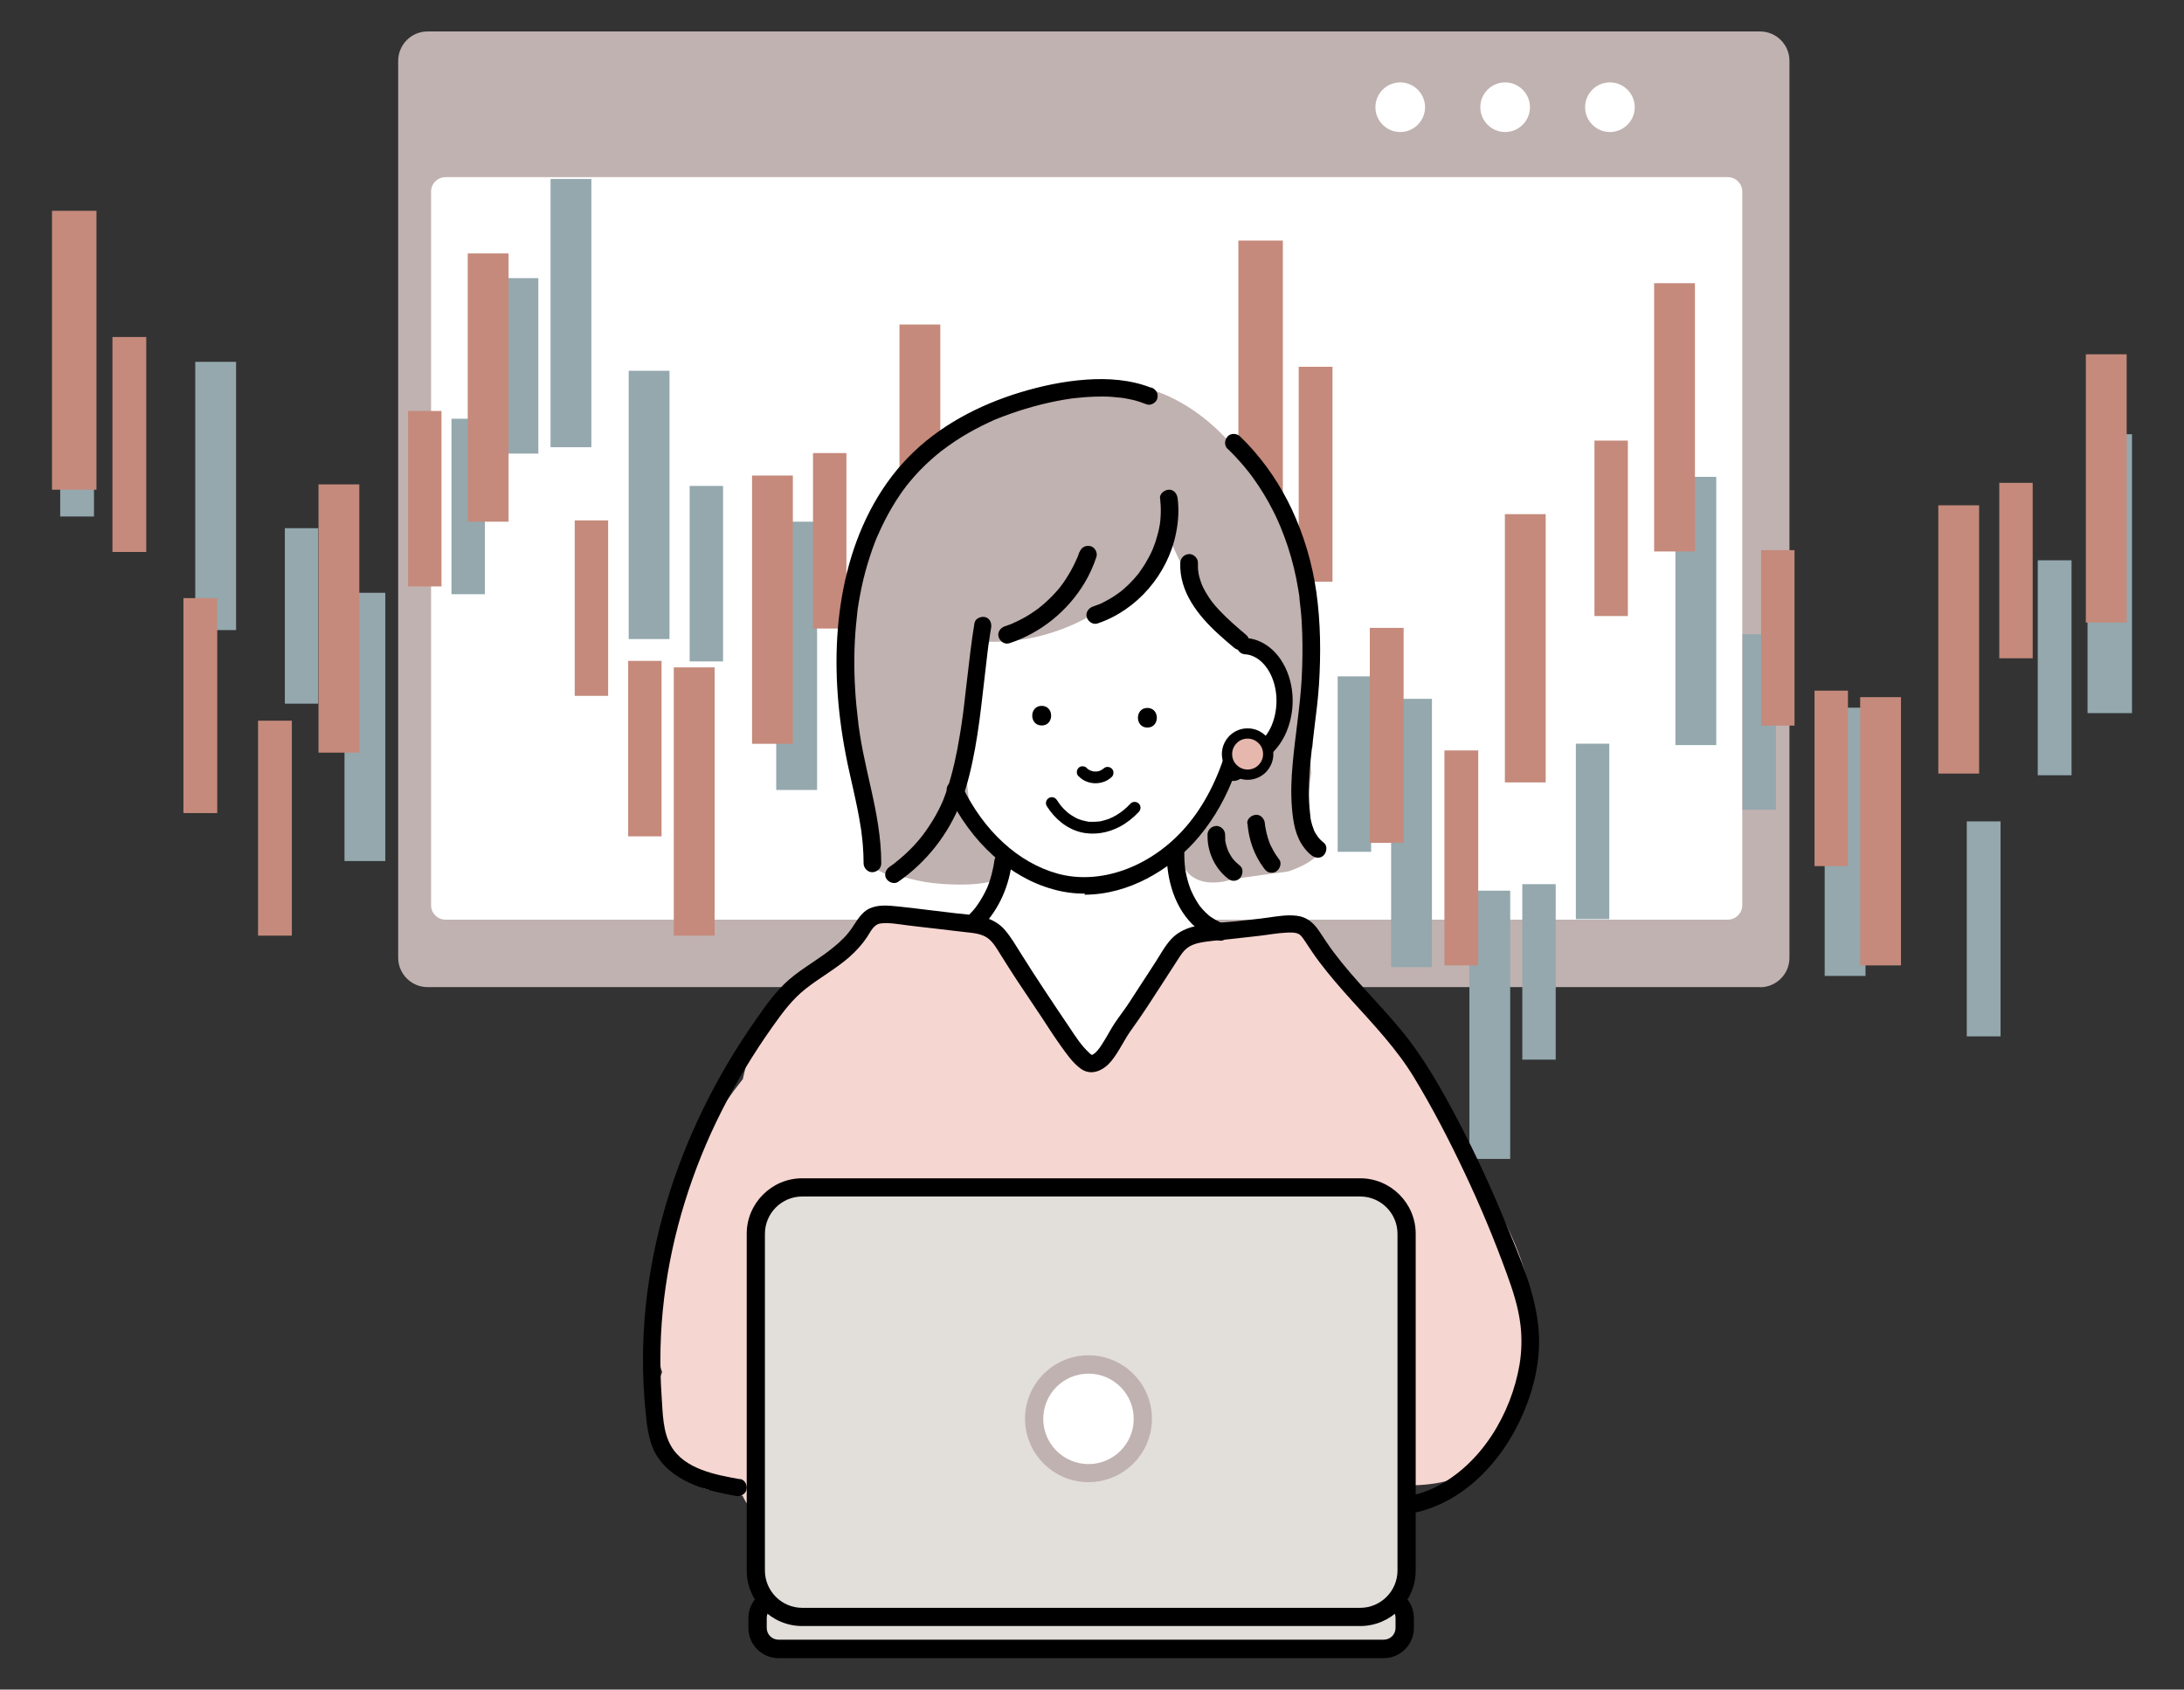
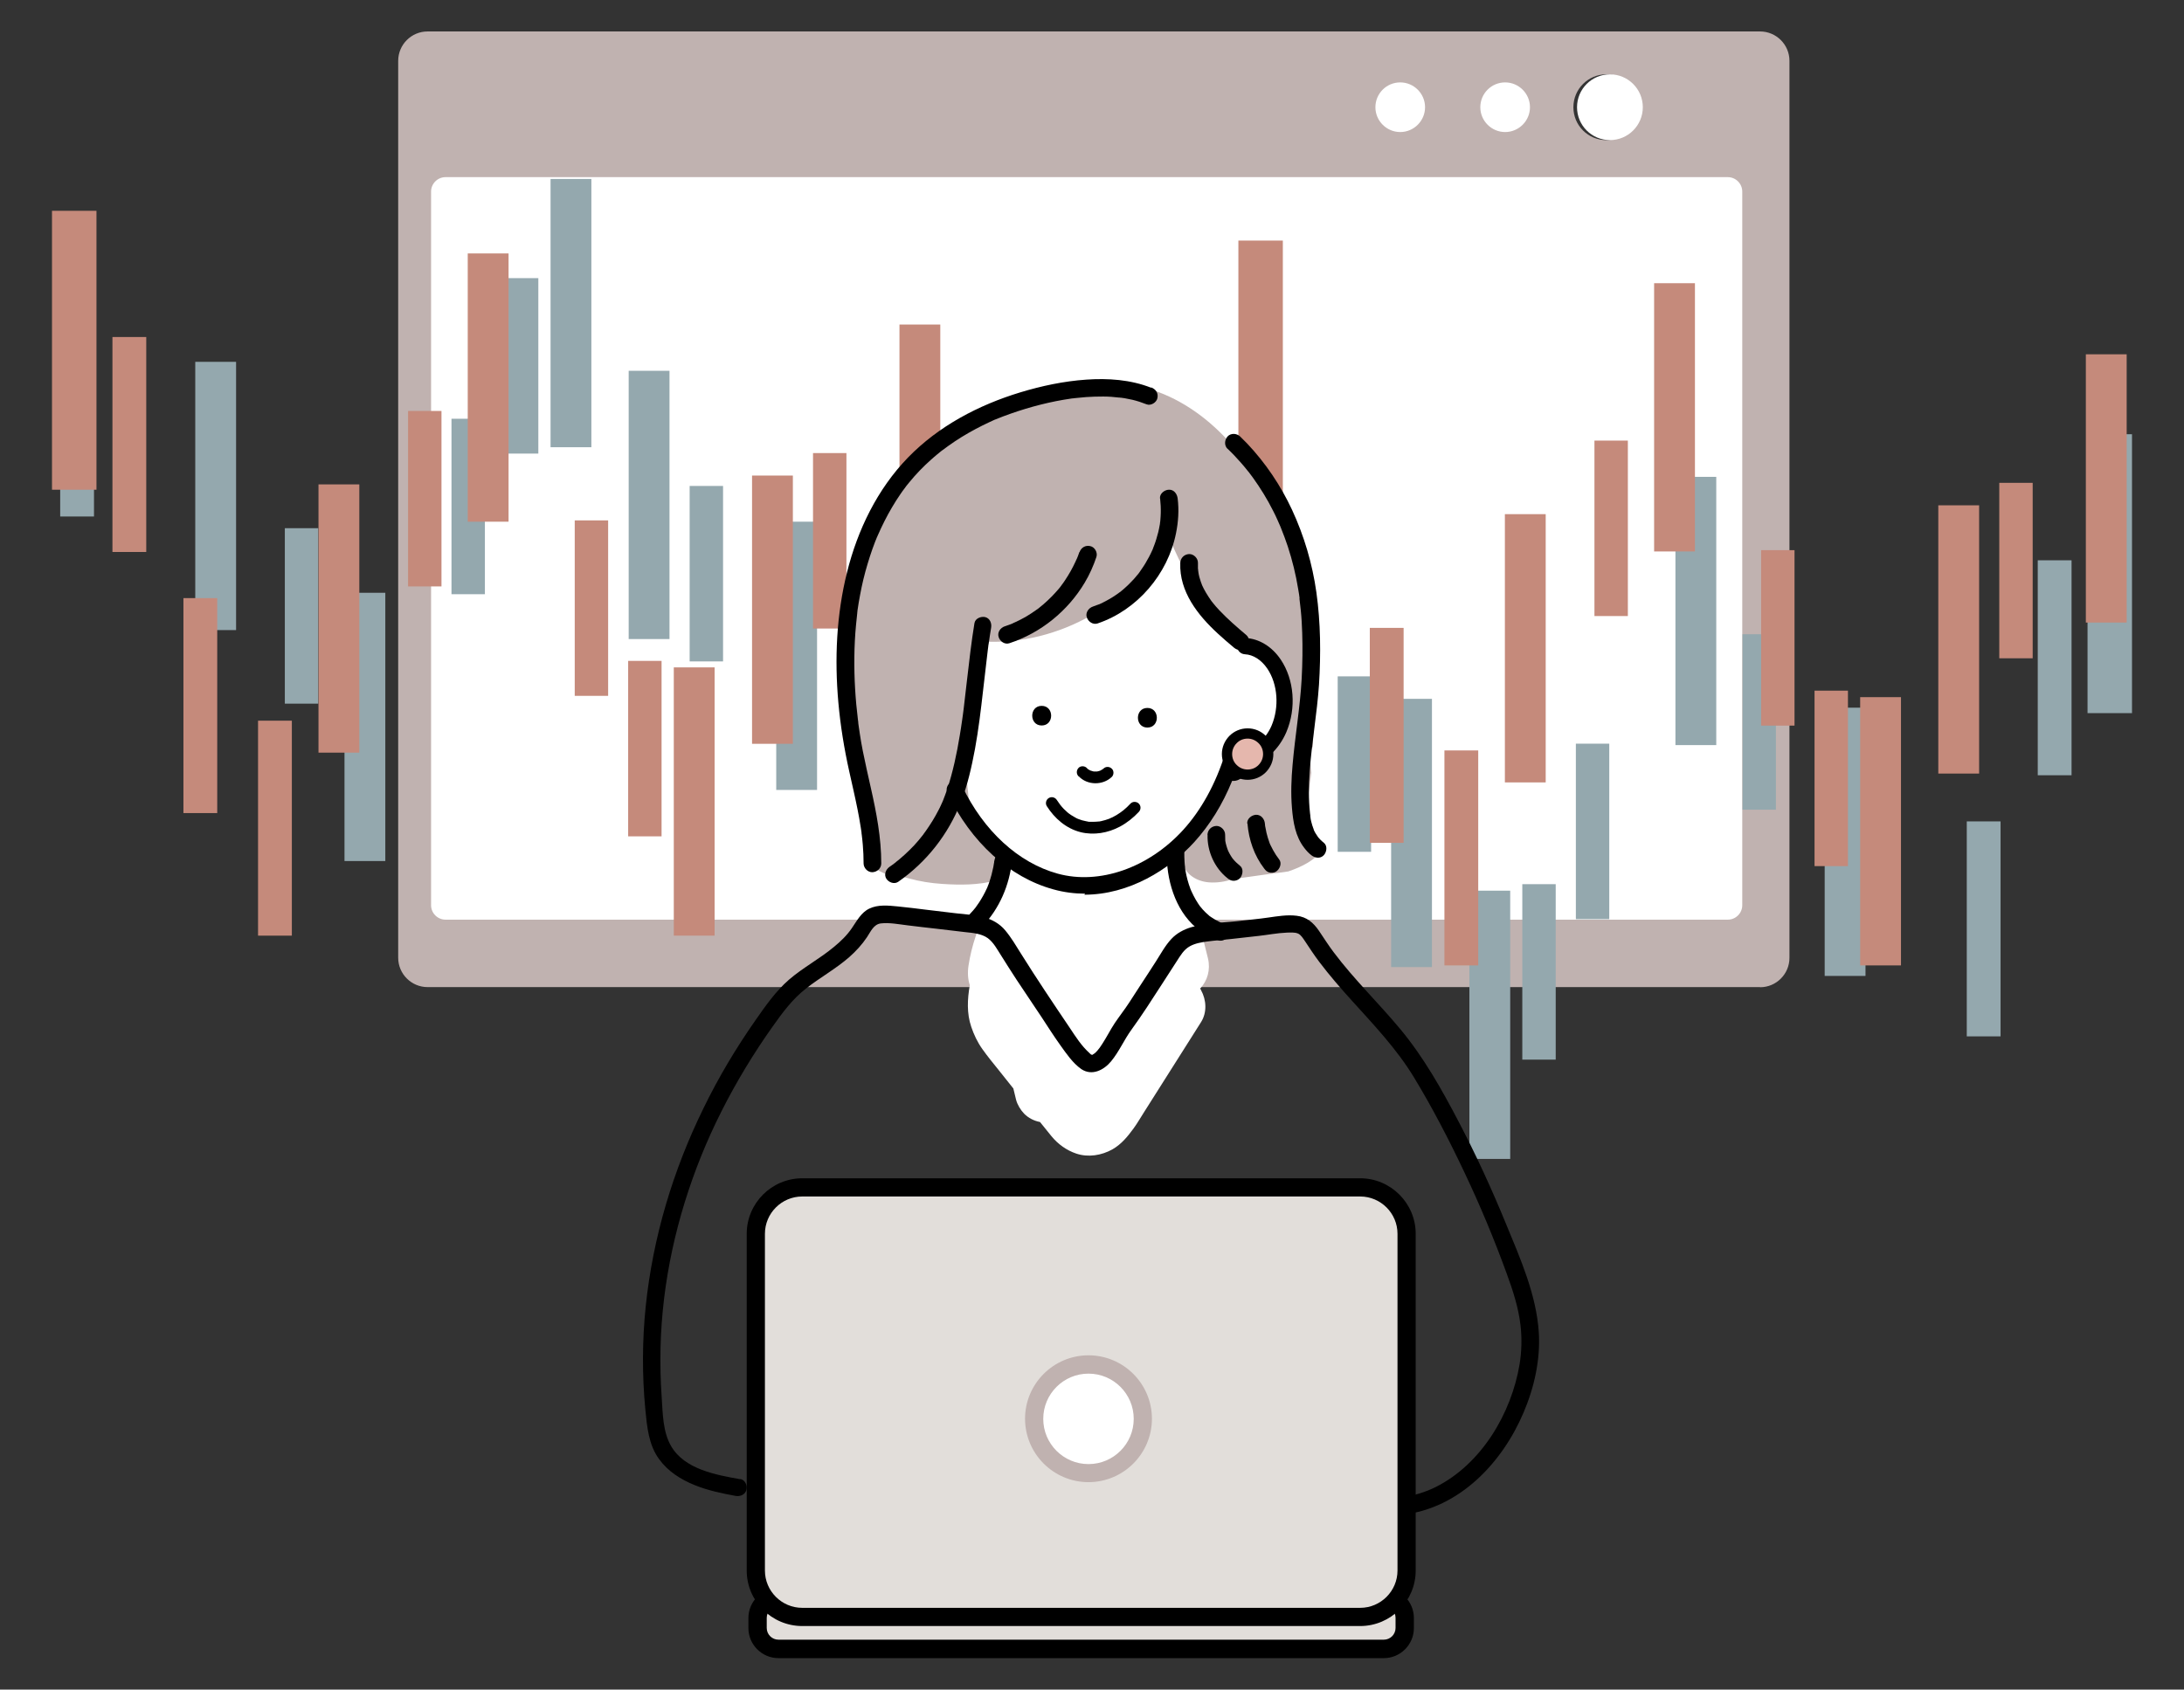
<svg xmlns="http://www.w3.org/2000/svg" id="_レイヤー_2" viewBox="0 0 168 130">
  <rect x="0" y="0" width="168" height="130" fill="#333333" stroke="none" />
  <defs>
    <style>.cls-1{fill:none;}.cls-2{fill:#94a8ae;}.cls-3{fill:#c0b2b0;}.cls-4{fill:#c58a7b;}.cls-5{fill:#fff;}.cls-6{fill:#e2deda;}.cls-7{fill:#e5b7ad;}.cls-8{fill:#f6d6d1;}.cls-9{clip-path:url(#clippath);}</style>
    <clipPath id="clippath">
      <rect class="cls-1" width="168" height="130" />
    </clipPath>
  </defs>
  <g id="_レイヤー_1-2">
    <g class="cls-9">
      <path class="cls-3" d="M136.75,4.68v69.02c0,.9-.74,1.64-1.64,1.64H32.61c-.9,0-1.64-.74-1.64-1.64V4.68c0-.9.74-1.64,1.64-1.64h102.5c.9,0,1.64.74,1.64,1.64ZM134.36,69.65V14.74c0-.95-.78-1.72-1.72-1.72H33.99c-.95,0-1.72.78-1.72,1.72v54.91c0,.95.78,1.72,1.72,1.72h98.64c.95,0,1.72-.78,1.72-1.72ZM126.09,8.25c0-1.4-1.13-2.53-2.53-2.53s-2.53,1.13-2.53,2.53,1.13,2.53,2.53,2.53,2.53-1.13,2.53-2.53ZM118.03,8.25c0-1.4-1.13-2.53-2.53-2.53s-2.53,1.13-2.53,2.53,1.13,2.53,2.53,2.53,2.53-1.13,2.53-2.53ZM109.97,8.25c0-1.4-1.13-2.53-2.53-2.53s-2.53,1.13-2.53,2.53,1.13,2.53,2.53,2.53,2.53-1.13,2.53-2.53Z" />
      <rect class="cls-5" x="32.82" y="13.01" width="102.09" height="58.36" rx="1.72" ry="1.72" />
      <circle class="cls-5" cx="123.84" cy="8.25" r="2.53" />
      <circle class="cls-5" cx="115.78" cy="8.25" r="2.53" />
      <circle class="cls-5" cx="107.71" cy="8.25" r="2.53" />
      <path class="cls-3" d="M135.39,75.95H32.89c-1.24,0-2.26-1.01-2.26-2.26V4.68c0-1.24,1.01-2.26,2.26-2.26h102.5c1.24,0,2.26,1.01,2.26,2.26v69.02c0,1.24-1.01,2.26-2.26,2.26ZM32.89,3.65c-.57,0-1.03.46-1.03,1.03v69.02c0,.57.46,1.03,1.03,1.03h102.5c.57,0,1.03-.46,1.03-1.03V4.68c0-.57-.46-1.03-1.03-1.03H32.89Z" />
      <path class="cls-3" d="M132.91,71.99H34.27c-1.29,0-2.34-1.05-2.34-2.34V14.74c0-1.29,1.05-2.34,2.34-2.34h98.64c1.29,0,2.34,1.05,2.34,2.34v54.91c0,1.29-1.05,2.34-2.34,2.34ZM34.27,13.63c-.61,0-1.11.5-1.11,1.11v54.91c0,.61.5,1.11,1.11,1.11h98.64c.61,0,1.11-.5,1.11-1.11V14.74c0-.61-.5-1.11-1.11-1.11H34.27Z" />
      <path class="cls-3" d="M107.71,11.4c-1.73,0-3.14-1.41-3.14-3.14s1.41-3.14,3.14-3.14,3.14,1.41,3.14,3.14-1.41,3.14-3.14,3.14ZM107.71,6.34c-1.06,0-1.91.86-1.91,1.91s.86,1.91,1.91,1.91,1.91-.86,1.91-1.91-.86-1.91-1.91-1.91Z" />
      <path class="cls-3" d="M115.78,11.4c-1.73,0-3.14-1.41-3.14-3.14s1.41-3.14,3.14-3.14,3.14,1.41,3.14,3.14-1.41,3.14-3.14,3.14ZM115.78,6.34c-1.06,0-1.91.86-1.91,1.91s.86,1.91,1.91,1.91,1.91-.86,1.91-1.91-.86-1.91-1.91-1.91Z" />
-       <path class="cls-3" d="M123.84,11.4c-1.73,0-3.14-1.41-3.14-3.14s1.41-3.14,3.14-3.14,3.14,1.41,3.14,3.14-1.41,3.14-3.14,3.14ZM123.84,6.34c-1.06,0-1.91.86-1.91,1.91s.86,1.91,1.91,1.91,1.91-.86,1.91-1.91-.86-1.91-1.91-1.91Z" />
      <rect class="cls-2" x="160.58" y="33.41" width="3.42" height="21.46" transform="translate(324.58 88.28) rotate(180)" />
      <rect class="cls-2" x="156.76" y="43.11" width="2.6" height="16.54" transform="translate(316.11 102.76) rotate(180)" />
      <rect class="cls-2" x="151.29" y="63.2" width="2.6" height="16.54" transform="translate(305.18 142.94) rotate(180)" />
      <rect class="cls-2" x="140.36" y="54.46" width="3.14" height="20.64" transform="translate(283.86 129.55) rotate(180)" />
      <rect class="cls-2" x="128.88" y="36.69" width="3.14" height="20.64" transform="translate(260.9 94.02) rotate(180)" />
      <rect class="cls-2" x="121.22" y="57.22" width="2.57" height="13.5" transform="translate(245.01 127.94) rotate(180)" />
      <rect class="cls-2" x="117.11" y="68.04" width="2.57" height="13.5" transform="translate(236.78 149.57) rotate(180)" />
      <rect class="cls-2" x="102.89" y="52.05" width="2.57" height="13.5" transform="translate(208.36 117.59) rotate(180)" />
      <rect class="cls-2" x="134.04" y="48.8" width="2.57" height="13.5" transform="translate(270.65 111.1) rotate(180)" />
      <rect class="cls-2" x="113.02" y="68.53" width="3.14" height="20.64" transform="translate(229.19 157.7) rotate(180)" />
      <rect class="cls-2" x="95.67" y="42.16" width="3.14" height="20.64" transform="translate(194.47 104.95) rotate(180)" />
      <rect class="cls-2" x="107.01" y="53.77" width="3.14" height="20.64" transform="translate(217.16 128.18) rotate(180)" />
      <rect class="cls-2" x="4.63" y="23.2" width="2.6" height="16.54" />
      <rect class="cls-2" x="15.02" y="27.84" width="3.14" height="20.64" />
      <rect class="cls-2" x="26.5" y="45.61" width="3.14" height="20.64" />
      <rect class="cls-2" x="34.73" y="32.22" width="2.57" height="13.5" />
      <rect class="cls-2" x="38.84" y="21.4" width="2.57" height="13.5" />
      <rect class="cls-2" x="53.05" y="37.39" width="2.57" height="13.5" />
      <rect class="cls-2" x="21.91" y="40.64" width="2.57" height="13.5" />
      <rect class="cls-2" x="42.35" y="13.77" width="3.14" height="20.64" />
      <rect class="cls-2" x="59.71" y="40.14" width="3.14" height="20.64" />
      <rect class="cls-2" x="48.36" y="28.53" width="3.14" height="20.64" />
      <rect class="cls-4" x="4" y="16.22" width="3.42" height="21.46" />
      <rect class="cls-4" x="8.65" y="25.93" width="2.6" height="16.54" />
      <rect class="cls-4" x="14.11" y="46.02" width="2.6" height="16.54" />
      <rect class="cls-4" x="19.85" y="55.45" width="2.6" height="16.54" />
      <rect class="cls-4" x="24.5" y="37.27" width="3.14" height="20.64" />
      <rect class="cls-4" x="35.98" y="19.5" width="3.14" height="20.64" />
      <rect class="cls-4" x="44.21" y="40.04" width="2.57" height="13.5" />
      <rect class="cls-4" x="48.32" y="50.85" width="2.57" height="13.5" />
      <rect class="cls-4" x="62.54" y="34.86" width="2.57" height="13.5" />
      <rect class="cls-4" x="31.39" y="31.62" width="2.57" height="13.5" />
      <rect class="cls-4" x="51.83" y="51.35" width="3.14" height="20.64" />
      <rect class="cls-4" x="69.19" y="24.97" width="3.14" height="20.64" />
      <rect class="cls-4" x="57.85" y="36.59" width="3.14" height="20.64" />
      <rect class="cls-4" x="95.26" y="18.51" width="3.42" height="21.46" />
-       <rect class="cls-4" x="99.9" y="28.22" width="2.6" height="16.54" />
      <rect class="cls-4" x="105.37" y="48.31" width="2.6" height="16.54" />
      <rect class="cls-4" x="111.11" y="57.74" width="2.6" height="16.54" />
      <rect class="cls-4" x="115.76" y="39.56" width="3.14" height="20.64" />
      <rect class="cls-4" x="127.24" y="21.79" width="3.14" height="20.64" />
      <rect class="cls-4" x="135.47" y="42.33" width="2.57" height="13.5" />
      <rect class="cls-4" x="139.58" y="53.14" width="2.57" height="13.5" />
      <rect class="cls-4" x="153.79" y="37.15" width="2.57" height="13.5" />
      <rect class="cls-4" x="122.65" y="33.9" width="2.57" height="13.5" />
      <rect class="cls-4" x="143.09" y="53.64" width="3.14" height="20.64" />
      <rect class="cls-4" x="160.45" y="27.26" width="3.14" height="20.64" />
      <rect class="cls-4" x="149.1" y="38.88" width="3.14" height="20.64" />
      <path class="cls-5" d="M98.34,53.75c-.1-.79-.25-1.48-.66-2.18-.29-.5-.67-.95-1.07-1.36-.49-.51-.98-1-1.42-1.54-.58-.8-1.08-1.66-1.49-2.56-.38-.96-.65-1.95-.81-2.97-.07-.62-.09-1.24-.08-1.86l-.09-.65c-.08-.19-.16-.39-.24-.58-.27-.46-.68-.79-1.16-.99-.41-.17-.81-.23-1.26-.17-.5.07-1.06.27-1.39.67-.67.78-1.27,1.62-1.72,2.54-.05.04-.11.09-.16.14-.11.1-.22.21-.33.32-.62-.16-1.35-.06-1.86.26-1.24.77-2.35,1.72-3.29,2.81-1.11.56-2.1,1.32-2.94,2.23-.29,0-.58.04-.87.11-.38.09-.73.28-1.08.44-.29.14-.58.29-.86.46-.4-.15-.83-.22-1.26-.23-.32,0-.65.05-.96.12-.3.07-.61.21-.87.35-.13.07-.26.19-.38.28-.13.1-.27.19-.38.31-.22.23-.45.51-.6.8-.04.08-.08.16-.12.24-.31.24-.58.53-.81.88-.33.52-.46,1.07-.51,1.67,0,.12,0,.23,0,.35.04.32.06.64.16.95.14.42.33.83.54,1.23.13.16.25.33.38.49.16.13.33.25.49.38.47.28,1.01.36,1.55.29.18-.02.34-.06.5-.12.03.12.06.24.09.36-.09,1.14-.02,2.29.18,3.43.13.78.36,1.54.66,2.27.18.43.37.86.57,1.27.11,0,.21.07.26.17.06.11.11.19.2.28.05.05.13.11.19.13.23.08.23.34.11.48.16.2.32.4.5.59,0,0,0,0,0,0,.15.04.29.1.4.18.25.16.53.53.55.84.04.71.04,1.41-.02,2.1-.45.19-.83.51-1.06.98-.68,1.39-1.19,2.83-1.42,4.36-.08.53-.05,1.05.1,1.5-.19,1.07-.24,2.18.11,3.2.2.6.48,1.19.85,1.71.39.55.82,1.08,1.25,1.61.38.48.76.95,1.14,1.43.07.29.14.58.21.87.1.38.35.79.62,1.07.34.34.76.55,1.22.64.29.36.59.73.88,1.09.5.61,1.16,1.09,1.91,1.34.92.31,1.94.14,2.77-.32.69-.39,1.18-.99,1.64-1.62.3-.41.55-.86.83-1.29,1.17-1.84,2.33-3.69,3.5-5.53l.86-1.36c.47-.75.41-1.7,0-2.45-.02-.04-.05-.09-.07-.13.56-.6.81-1.44.6-2.32-.44-1.81-.92-3.61-1.44-5.4-.29-.99-.56-1.99-.94-2.93.07-.11.15-.21.25-.29.67-.56,1.32-1.17,1.93-1.8,0-.12.03-.23.06-.34.25-.71.72-1.28,1.33-1.7.1-.18.22-.35.33-.53.05-.18.09-.36.13-.54-.01-.04-.02-.08-.02-.12v-.21c0-.16.16-.28.31-.27.07,0,.15.05.2.1.03.04.05.08.06.12.4-.26.78-.57,1.12-.9.57-.54,1.08-1.21,1.41-1.93.22-.49.45-1,.55-1.53.1-.55.18-1.12.12-1.68Z" />
-       <path class="cls-8" d="M116.51,95.66c-1.46-3.47-3.62-6.61-5.65-9.78-1.01-3.31-2.77-6.39-5.17-8.89-.63-.65-1.31-1.25-2.01-1.81-.67-.54-1.34-1.07-1.9-1.72-.04-.05-.07-.11-.11-.17-.04-.07-.08-.13-.12-.2-.22-.34-.52-.68-.87-.87-.2-.1-.43-.19-.64-.27-.31-.11-.63-.21-.95-.28-.83-.2-1.7-.31-2.55-.33-.86-.02-1.72.09-2.56.24-.65.12-1.29.31-1.9.57-.77.32-1.51.66-2.2,1.14,0,.05-.02.09-.03.14-.07.28-.23.54-.37.79-.13.23-.29.46-.44.68-.77,1.09-1.65,2.11-2.5,3.14-.4.49-.8.97-1.18,1.47-.18.24-.37.48-.54.74-.02.2-.08.4-.2.59-.35.58-1.25.76-1.79.36-.45-.33-.66-.83-.6-1.35-.94-1.32-1.83-2.67-2.67-4.05-.33-.54-.64-1.08-.95-1.62-.34-.6-.73-1.21-1.22-1.69-.65-.63-1.48-1.1-2.38-1.24-.8-.13-1.61-.2-2.41-.25-1.4-.09-2.81-.12-4.21-.08-.04,0-.09,0-.13,0-.18,0-.53.05-.7.1-.57.16-1.17.58-1.45,1.12-.01.03-.02.06-.04.08-.55.26-1.01.65-1.35,1.16-.53.23-1.03.49-1.5.84-.6.45-1.17.92-1.66,1.5-.04.04-.07.09-.11.13-.54.16-1,.48-1.41.85-.46.41-.81,1-1.12,1.53-.54.94-.97,1.96-1.3,2.99-.19.59-.35,1.2-.48,1.81-3.54,4.4-5.75,9.85-6.42,15.48-.25,2.06-.24,4.13,0,6.19.04.31.11.61.22.88-.01.03-.02.05-.04.08-1.31,3.14.15,6.72,2.79,8.61.64.46,1.37.47,2.01.21.47.23.94.44,1.43.62.03.07.06.14.1.21.7,1.46,2.52,1.48,3.65.64,1.32.12,2.66.07,4-.15.54-.09.97-.38,1.26-.77,4.12.75,8.5.23,12.64.05,5.59-.24,11.18-.48,16.76-.73,2.62-.01,5.23-.03,7.85-.04,1.94,0,3.9.06,5.83-.05,2.1-.12,4.12-.72,5.42-2.49.58-.79.88-1.74.93-2.71.83-1.06,1.45-2.3,1.85-3.65.95-3.26.4-6.65-.9-9.73ZM97.22,103.03c-.01.05-.02.1-.03.15-.28.01-.57.02-.85.03-.06-.07-.12-.13-.19-.19h1.06ZM75.6,103.02c-1.34.07-2.69.16-4.03.28-.6-.1-1.21-.19-1.81-.29h5.84Z" />
      <path class="cls-3" d="M101.2,64.26c-.09-.21-.16-.43-.21-.64-.13-.16-.22-.36-.27-.61-.23-1.19-.01-2.37.15-3.55-.06-.44-.09-.89-.07-1.35,0-.27.08-.49.19-.67.02-.84.07-1.68.15-2.53,0-.15.01-.3.02-.45.16-3.08-.12-6.15-.16-9.23-.96-2.4-2.05-4.74-3.36-6.96-1.25-2.12-2.72-4.14-4.59-5.74-1.87-1.6-4.17-2.76-6.62-2.99-2.26-.21-4.49.38-6.54,1.38-1.35.06-2.67.27-3.91.85-1.56.73-2.92,1.9-4.1,3.2-1.68,1.16-3.03,2.83-4.04,4.67-.92,1.69-1.64,3.42-1.87,5.34-.04.34-.06.69-.06,1.03-.03.14-.06.28-.07.43-.04.45-.07.9-.11,1.35-.36,1.01-.35,2.13-.21,3.22-.19,4.23,0,8.49,1.59,12.45,0,0,0,.01,0,.02,0,.53.02,1.06.02,1.59,0,.6.02,1.21.18,1.76.23.14.47.26.71.37.63.06,1.25.21,1.87.38.87.24,1.69.37,2.59.43,1.36.09,2.8.1,4.13-.27.07-.14.13-.29.17-.44.18-.78-.04-1.55-.55-2.09-.09-.34-.26-.67-.55-.98-.37-.4-.75-.8-1.1-1.21,0,0,0,0,0,0-.01-.95-.08-1.9-.2-2.85.01-.04.03-.08.03-.12.52-2.42.61-4.95.83-7.4.09-1,.11-2.21-.11-3.32.19.01.38.02.57.03,5.74.31,11.53-2.99,14.18-8.09.98,2.25,2.12,4.43,3.42,6.51.42.67.89,1.36,1.61,1.67.16.07.32.12.49.15-.05.13-.09.27-.12.42,1.46.12,2.6,1.09,3.07,2.33.16.25.29.53.39.82.69,2.07-.66,3.83-2.43,4.76-.44.23-.84.21-1.17.04,0,.02,0,.03-.01.06-.03.06-.13.3-.16.36.02.19,0,.4-.07.63-.74,2.18-1.9,4.06-3.7,5.46-.28.46-.41,1.03-.35,1.52.15,1.12,1.04,1.8,2.14,1.89.62.05,1.25-.05,1.84-.25,1.42-.2,2.84-.4,4.27-.59,1.08-.37,2.02-.85,2.64-1.67-.2-.36-.42-.72-.57-1.08Z" />
      <path d="M89.24,38.36c.04.37.06.74.05,1.11,0,.18-.02.35-.03.53,0,.08-.02.16-.03.24-.02.17.02-.16,0,.01,0,.05-.01.1-.02.14-.06.37-.15.73-.26,1.08-.05.17-.11.34-.17.5-.03.08-.06.15-.09.23-.06.16.06-.14,0,.02-.02.04-.04.09-.06.13-.15.34-.33.67-.52.99-.09.15-.18.29-.28.43-.05.07-.1.15-.15.22-.03.04-.05.08-.09.12.07-.08.04-.05-.01.02-.23.29-.48.57-.75.83-.12.12-.25.23-.37.34-.07.06-.13.12-.2.17-.04.03-.07.07-.11.09.09-.06.05-.04-.02.01-.32.24-.66.46-1.02.65-.18.1-.37.19-.56.28-.15.07.14-.05-.02,0-.05.02-.09.04-.14.05-.11.04-.21.08-.32.12-.33.11-.59.47-.47.83.11.33.47.59.83.47,3.05-1.03,5.4-3.79,6.03-6.93.18-.88.24-1.79.13-2.68-.04-.35-.28-.7-.68-.68-.33.01-.72.3-.68.68h0Z" />
      <path d="M83.03,42.47c-.05.14-.09.27-.15.41-.02.06-.05.13-.08.19-.04.09.05-.11,0-.02-.02.04-.03.08-.05.12-.12.26-.25.52-.39.77-.14.25-.29.49-.45.73-.08.12-.16.24-.25.35-.01.02-.08.11-.02.03.06-.07-.01.01-.02.03-.05.06-.09.12-.14.18-.37.44-.77.85-1.21,1.23-.11.09-.22.18-.33.27-.07.06.09-.07.02-.01-.03.02-.05.04-.08.06-.07.05-.14.1-.21.15-.23.17-.48.32-.72.47-.28.16-.56.31-.85.44-.07.03-.14.06-.21.09.14-.06.05-.02.02,0-.05.02-.09.04-.14.06-.16.06-.32.12-.48.17-.34.11-.59.47-.47.83.11.34.47.59.83.47,2.41-.79,4.49-2.48,5.79-4.66.37-.62.67-1.29.9-1.98.11-.34-.13-.76-.47-.83-.37-.09-.71.11-.83.47h0Z" />
      <path d="M88.54,29.83c-1.57-.62-3.32-.74-4.99-.62-1.72.12-3.42.48-5.07.98-3.22.98-6.28,2.59-8.64,5.02-2.35,2.42-3.87,5.56-4.68,8.81-.82,3.27-.97,6.69-.67,10.04.16,1.79.45,3.56.84,5.31.21.96.44,1.92.63,2.88.09.46.18.93.25,1.4.02.11.03.22.05.33,0,0,.03.23.01.09,0,.06.01.11.02.17.03.26.06.51.08.77.04.47.06.95.06,1.42,0,.35.31.69.68.68.37-.02.68-.3.68-.68,0-1.96-.37-3.9-.8-5.8-.21-.95-.43-1.89-.62-2.85-.09-.44-.16-.88-.23-1.32-.03-.18-.06-.37-.08-.55-.01-.09-.03-.19-.04-.28.02.17,0-.02,0-.04,0-.06-.01-.11-.02-.17-.2-1.61-.3-3.24-.28-4.87.01-.83.05-1.66.13-2.48.02-.19.04-.38.06-.58.01-.1.02-.19.03-.29,0-.06.01-.11.02-.17-.02.12,0,0,0-.05.06-.4.12-.8.2-1.2.15-.81.34-1.61.58-2.4.11-.38.24-.76.37-1.14.06-.18.13-.36.2-.54.03-.09.07-.18.11-.27.02-.05.04-.11.07-.16.07-.18-.06.13.02-.05.33-.75.69-1.48,1.11-2.19.2-.35.42-.68.65-1.02.11-.16.22-.32.34-.47.03-.05.07-.09.1-.14.02-.02.08-.1,0,0,.07-.09.14-.18.22-.27.52-.64,1.09-1.23,1.71-1.78.14-.13.29-.25.43-.37.07-.06.15-.12.22-.18.04-.03.07-.06.11-.09.02-.02.19-.14.07-.05.32-.24.65-.48.98-.7.69-.46,1.4-.86,2.14-1.23.17-.08.35-.17.52-.25.09-.04.17-.08.26-.12.04-.02.09-.04.13-.06.03-.01.05-.02.08-.03-.07.03-.07.03,0,0,.37-.15.75-.3,1.13-.43,1.53-.54,3.12-.95,4.73-1.18.02,0,.22-.03.06,0,.04,0,.08-.01.12-.02.1-.01.2-.02.3-.03.22-.02.43-.04.65-.06.43-.03.86-.04,1.3-.04.4,0,.81.03,1.21.08.04,0,.08,0,.11.01.19.02-.14-.02.04,0,.09.01.19.03.28.04.2.04.4.08.6.12.37.09.74.21,1.09.35.33.13.76-.14.83-.47.09-.39-.12-.69-.47-.83h0Z" />
      <path d="M94.42,34.52c.37.35.72.72,1.06,1.11.17.19.33.39.49.59.04.04.07.09.11.13.02.02.03.04.05.07-.02-.02-.08-.1,0,0,.08.11.16.21.24.32.59.82,1.12,1.68,1.57,2.58.12.23.23.46.33.69.05.11.1.22.15.34.02.05.04.1.07.16.04.09-.04-.1,0,0,.01.03.03.07.04.1.19.47.37.95.53,1.43.35,1.07.62,2.17.8,3.28.02.14.05.28.07.42.01.08.02.15.03.23,0,0,.02.11,0,.04,0-.07,0,.06,0,.07.04.29.07.58.1.87.06.58.09,1.17.11,1.75.04,1.16.02,2.33-.04,3.5-.12,2.22-.51,4.42-.7,6.64-.1,1.1-.14,2.21-.05,3.31.09,1.09.26,2.2.95,3.09.16.21.33.4.54.56.28.22.69.29.96,0,.23-.25.3-.72,0-.96-.09-.07-.18-.15-.26-.23-.04-.04-.07-.08-.11-.12-.02-.03-.05-.05-.07-.08-.06-.07.06.09,0,0-.06-.1-.13-.19-.19-.29-.03-.05-.05-.09-.08-.14s-.1-.22-.04-.08c-.09-.23-.16-.46-.22-.7-.03-.12-.05-.24-.06-.35,0-.05-.03-.18,0-.05-.01-.08-.02-.16-.03-.24-.12-1.08-.1-2.18-.02-3.26.16-2.21.56-4.4.71-6.61.15-2.38.13-4.76-.2-7.12-.31-2.2-.94-4.33-1.87-6.34-.87-1.87-2.04-3.61-3.46-5.11-.18-.18-.36-.36-.54-.54-.26-.25-.71-.27-.96,0-.24.27-.27.7,0,.96h0Z" />
      <path d="M83.47,68.76c-.8,0-1.62-.1-2.44-.33-3.37-.92-6.34-3.62-8.15-7.4-.15-.31-.02-.69.29-.84.31-.15.69-.02.84.29,1.65,3.45,4.33,5.91,7.35,6.74,3.2.88,6.98-.44,9.64-3.35,1.4-1.53,2.52-3.57,3.24-5.89.01-.04.03-.08.05-.12h0s0,0,0,0h0s0,0,0,0h0s0,0,0,0c0,0,0,0,0,0,0,0,0,0,0,0t0,0s0,0,0,0c0,0,0,0,0,0,0,0,0,0,0,0h0s0,0,0,0c0,0,0,0,0,0,0,0,0,0,0,0,0,0,0,0,0,0,0,0,0,0,0,0,0,0,0,0,0,0,0,0,0,0,0,0,0,0,0,0,0,0,0,0,0,0,0,0,0,0,0,0,0,0,0,0,0,0,0,0,0,0,0,0,0,0,0,0,0,0,0,0,0,0,0,0,0,0,0,0,0,0,0,0,0,0,0,0,0,0,0,0,0,0,0,0,0,0,0,0,0,0,0,0,0,0,0,0,0,0,0,0,0,0,0,0,0,0,0,0,0,0,0,0,0,0,0,0,0,0,0,0,0,0,0,0,0,0,0,0,0,0,0,0,0,0,0,0,0,0,0,0,0,0,0,0,0,0,0,0,0,0,0,0,0,0,0,0,0,0,0,0,0,0,0,0,0,0,0,0,0,0,0,0,0,0,0,0,0,0,0,0,0,0,0,0,0,0,0,0,0,0,0,0,0,0,0,0,0,0,0,0,0,0,0,0h0s0,0,0,0c0,0,0,0,0,0,0,0,0,0,0,0,0,0,0,0,0,0,0,0,0,0,0,0h0s0,0,0,0t0,0s0,0,0,0c0,0,0,0,0,0,0,0,0,0,0,0h0s0,0,0,0h0s0,0,0,0h0s0,0,0,0h0s0,0,0,0h0s0,0,0,0h0s0,0,0,0h0s0,0,0,0h0s0,0,0,0h0s0,0,0,0h0s0,0,0,0h0s0,0,0,0h0s.02-.04.04-.05h0s0,0,0,0h0s0,0,0,0t0,0s0,0,0,0c0,0,0,0,0,0,0,0,0,0,0,0,0,0,0,0,0,0,0,0,0,0,0,0,0,0,0,0,0,0,0,0,0,0,0,0,0,0,0,0,0,0,0,0,0,0,0,0,0,0,0,0,0,0,0,0,0,0,0,0,0,0,0,0,0,0,0,0,0,0,0,0,0,0,0,0,0,0,0,0,0,0,0,0,0,0,0,0,0,0,0,0,0,0,0,0,0,0,0,0,0,0,0,0,0,0,0,0,0,0,0,0,0,0,0,0,0,0,0,0,0,0,0,0,0,0,0,0,0,0,0,0,0,0,0,0,0,0,0,0,0,0,0,0,0,0,0,0,0,0,0,0,0,0,0,0,0,0,0,0,0,0,0,0,0,0,0,0,0,0,0,0,0,0,0,0,0,0,0,0,0,0,0,0,0,0,0,0,0,0,0,0,0,0,0,0,0,0,0,0,0,0,0,0,0,0,0,0,0,0,0,0,0,0,0,0h0s0,0,0,0h0s0,0,0,0h0s0,0,0,0c0,0,0,0,0,0,0,0,0,0,0,0h0s0,0,0,0h0s0,0,0,0h0s0,0,0,0h0c.05-.05.11-.1.17-.14.03-.02.07-.03.11-.04h0s0,0,0,0c0,0,0,0,0,0,0,0,0,0,0,0,0,0,0,0,0,0,0,0,0,0,0,0,0,0,0,0,0,0,0,0,0,0,0,0,0,0,0,0,0,0,0,0,0,0,0,0,0,0,0,0,0,0,0,0,0,0,0,0,0,0,0,0,0,0,0,0,0,0,0,0,0,0,0,0,0,0h0s0,0,0,0c0,0,0,0,0,0h0s0,0,0,0c0,0,0,0,0,0h0c.12-.03.24-.03.36.01,1.18.39,2.34-.64,2.84-1.8.61-1.44.48-3.2-.32-4.39-.46-.68-1.09-1.08-1.73-1.11-.35-.02-.61-.31-.6-.65.01-.35.31-.61.65-.6,1.04.05,2.03.65,2.71,1.66,1.04,1.55,1.21,3.74.43,5.58-.55,1.29-1.65,2.4-2.97,2.62,0,.04,0,.07,0,.11-.05.36-.33.74-.67.92-.17.09-.36.12-.53.1-.74,1.82-1.72,3.4-2.92,4.72-1.92,2.1-4.99,4.04-8.45,4.04Z" />
      <path d="M90.79,43.32c-.08,2.2,1.35,4.01,2.88,5.42.4.37.82.73,1.25,1.09.27.23.7.29.96,0,.23-.25.29-.71,0-.96-.72-.61-1.44-1.23-2.09-1.92-.17-.18-.33-.36-.48-.55-.02-.03-.12-.16-.07-.09.05.07-.05-.06-.07-.09-.07-.1-.14-.2-.21-.31-.13-.2-.25-.4-.36-.61-.05-.1-.1-.2-.15-.31-.05-.12.04.1,0-.02-.02-.06-.05-.12-.07-.18-.09-.25-.16-.51-.2-.78,0-.02,0-.05-.01-.07.03.06.01.11,0,0,0-.07-.01-.13-.02-.2,0-.14,0-.29,0-.43.01-.35-.32-.69-.68-.68-.38.02-.66.3-.68.68h0Z" />
      <path d="M88.26,55.98c.97,0,.97-1.51,0-1.51s-.97,1.51,0,1.51h0Z" />
      <path d="M80.13,55.82c.97,0,.97-1.51,0-1.51s-.97,1.51,0,1.51h0Z" />
      <path d="M82.98,59.73c.66.7,1.85.71,2.54.05.17-.16.18-.48,0-.64-.18-.17-.46-.18-.64,0-.02.01-.03.03-.05.04-.05.05,0,0,.02-.02-.04.02-.07.05-.1.07-.03.02-.07.04-.1.05-.06.03,0,0,.03,0-.02,0-.04.02-.06.02-.08.03-.15.04-.23.06-.09.02.09,0,.03,0-.02,0-.04,0-.06,0-.04,0-.08,0-.13,0-.04,0-.08,0-.11,0-.06,0,.11.02.03,0-.02,0-.04,0-.06-.01-.08-.02-.15-.05-.23-.07.1.02.07.03.03.01-.02,0-.04-.02-.06-.03-.04-.02-.07-.04-.11-.06-.01,0-.03-.02-.04-.03.08.04.06.05.02.02-.03-.03-.07-.06-.1-.1-.16-.17-.48-.18-.64,0-.17.19-.17.45,0,.64h0Z" />
      <path d="M80.52,62.02c.6.95,1.49,1.73,2.61,2.01,1.02.25,2.1.06,3.02-.43.54-.29,1.03-.68,1.45-1.13.17-.18.18-.46,0-.64-.17-.17-.47-.18-.64,0-.17.18-.35.36-.54.51-.14.11-.33.25-.53.37-.1.06-.2.11-.31.17-.05.02-.09.04-.14.06-.01,0-.09.04-.04.02.05-.02-.06.02-.06.03-.21.08-.42.14-.64.19-.05.01-.11.02-.16.03-.02,0-.09.01,0,0-.02,0-.04,0-.06,0-.12.01-.23.02-.35.02-.1,0-.2,0-.31,0-.05,0-.11,0-.16-.02-.05,0,.01,0,.02,0-.04,0-.08-.01-.12-.02-.22-.04-.43-.1-.63-.18.08.03-.04-.02-.07-.03-.05-.02-.1-.05-.15-.08-.11-.06-.21-.12-.32-.19-.05-.03-.1-.07-.14-.1-.07-.05-.03-.02-.02-.01-.04-.03-.07-.06-.11-.09-.1-.09-.2-.18-.29-.27-.22-.23-.36-.42-.53-.68-.13-.21-.4-.29-.62-.16-.21.12-.29.41-.16.62h0Z" />
      <path d="M76.48,66.23s-.02.21,0,.04c0,.05-.01.09-.02.14-.02.1-.03.2-.05.3-.04.2-.09.4-.14.6-.05.2-.12.39-.18.59-.03.1-.07.19-.11.29-.02.06-.04.11,0,.02-.02.05-.04.1-.07.15-.17.37-.37.73-.59,1.07-.05.08-.1.15-.16.23-.03.05-.07.09-.1.14.06-.08.02-.03-.01.02-.13.17-.28.33-.43.49-.24.26-.27.71,0,.96.26.24.7.27.96,0,1.31-1.38,2.06-3.15,2.27-5.03.04-.35-.34-.69-.68-.68-.4.02-.63.3-.68.68h0Z" />
      <path d="M89.75,65.53c-.04,2.09.61,4.44,2.25,5.84.51.44,1.08.76,1.71.98.33.12.76-.13.83-.47.09-.38-.11-.71-.47-.83-.06-.02-.12-.04-.18-.07-.05-.02-.1-.01.03.01-.03,0-.06-.03-.08-.04-.11-.05-.22-.11-.33-.17-.1-.06-.19-.11-.29-.18-.05-.03-.1-.07-.15-.1-.01,0-.05-.03-.05-.04.07.06.09.07.05.04-.02-.01-.03-.03-.05-.04-.18-.15-.35-.31-.51-.49-.07-.08-.13-.16-.2-.24-.08-.1.02.03.02.03,0,0-.04-.06-.05-.07-.04-.05-.08-.11-.11-.16-.13-.2-.25-.4-.36-.62-.05-.1-.1-.2-.15-.31,0-.02-.03-.06-.04-.08,0,.01.06.15.02.04-.02-.06-.04-.11-.07-.17-.17-.45-.3-.93-.38-1.4-.01-.07-.02-.13-.03-.2,0-.04,0-.11,0-.02-.01.09,0,0,0-.04-.02-.13-.03-.27-.04-.4-.02-.26-.02-.53-.02-.8,0-.35-.32-.69-.68-.68-.37.02-.67.3-.68.68h0Z" />
      <path d="M56.92,113.81c-1.85-.33-4.27-.76-5.3-2.55-.63-1.08-.64-2.51-.72-3.73-.09-1.28-.12-2.56-.09-3.83.12-5.07,1.24-10.07,3.13-14.76.95-2.35,2.1-4.61,3.41-6.78.66-1.09,1.36-2.16,2.1-3.2.75-1.06,1.52-2.1,2.55-2.9,1.08-.85,2.29-1.51,3.33-2.42.51-.45.98-.96,1.36-1.53.28-.42.51-.99,1.06-1.06.67-.08,1.41.07,2.08.15.74.09,1.48.18,2.22.26.73.09,1.47.18,2.2.26.57.06,1.24.11,1.73.46.45.33.74.89,1.03,1.34.39.62.78,1.24,1.18,1.85.64.98,1.31,1.94,1.95,2.92.47.72.93,1.44,1.43,2.14.46.64.95,1.37,1.61,1.83.82.55,1.74.07,2.29-.6.62-.75,1-1.66,1.57-2.44.82-1.13,1.57-2.3,2.33-3.48.38-.58.75-1.17,1.13-1.75.3-.46.55-.92,1.04-1.19.4-.22.88-.3,1.33-.36.61-.08,1.22-.12,1.82-.19.71-.08,1.43-.16,2.14-.24.71-.08,1.42-.22,2.13-.25.28-.01.63-.04.89.07.23.1.39.38.53.58.36.55.72,1.09,1.11,1.61.78,1.03,1.63,2.01,2.5,2.97,1.7,1.88,3.46,3.73,4.78,5.91,1.43,2.36,2.71,4.83,3.89,7.33,1.2,2.53,2.28,5.12,3.24,7.76.47,1.28.9,2.6,1.06,3.96.12,1,.09,2.06-.07,3.03-.64,3.79-2.93,7.66-6.44,9.43-.78.39-1.68.67-2.53.77-.36.04-.68.28-.68.68,0,.33.31.72.68.68,4.35-.5,7.64-3.99,9.28-7.86.82-1.93,1.3-4.06,1.17-6.16-.19-2.92-1.43-5.7-2.53-8.37-1.1-2.68-2.31-5.32-3.66-7.89-1.3-2.48-2.66-4.9-4.45-7.06-1.67-2.01-3.56-3.83-5.13-5.92-.41-.54-.76-1.1-1.14-1.66-.44-.64-.94-1.07-1.72-1.16-.74-.09-1.47.04-2.19.14-.74.11-1.48.17-2.22.26-1.22.14-2.54.13-3.72.49-.56.17-1.1.46-1.5.89-.48.51-.83,1.17-1.21,1.76-.39.6-.77,1.2-1.17,1.8-.39.58-.74,1.17-1.14,1.74-.36.52-.77,1.03-1.09,1.58-.24.41-.47.83-.73,1.23-.12.19-.22.33-.35.48-.07.08-.15.16-.23.23.06-.05-.13.08-.16.1-.1.05.09-.04,0,0-.04.01-.17.03-.02,0-.1.02,0-.03,0,0,0,0-.13-.03-.12-.04.1-.01.11.07,0-.02-.09-.07.02.02.03.03-.04-.03-.08-.06-.11-.1-.63-.57-1.05-1.24-1.53-1.96-1.27-1.88-2.54-3.77-3.74-5.69-.38-.61-.75-1.24-1.21-1.79-.43-.52-1.02-.85-1.67-1.02-.69-.18-1.42-.22-2.13-.3-.75-.09-1.5-.18-2.26-.27-.75-.09-1.49-.19-2.24-.26-.72-.07-1.49-.15-2.16.17-.63.3-.96.95-1.34,1.5-.37.55-.86,1.02-1.37,1.44-1.1.92-2.38,1.59-3.47,2.53-1.02.89-1.8,2.01-2.57,3.11-1.51,2.16-2.87,4.44-4.02,6.81-2.34,4.78-3.88,9.92-4.43,15.22-.27,2.63-.28,5.29-.03,7.92.13,1.32.25,2.73,1.06,3.83.69.95,1.66,1.56,2.74,2,1.01.41,2.08.63,3.15.83.36.06.73-.1.83-.47.09-.33-.11-.77-.47-.83h0Z" />
      <path d="M95.96,63.37c.1,1.24.52,2.46,1.28,3.45.11.15.22.26.4.31.16.04.38.02.52-.07.28-.18.47-.63.24-.93-.17-.22-.33-.46-.46-.7-.06-.11-.12-.22-.17-.33-.03-.06-.07-.13-.09-.19.06.17-.02-.05-.03-.08-.09-.25-.17-.5-.23-.76-.03-.14-.06-.28-.08-.41,0-.03-.01-.07-.02-.1.01.09.01.1,0,.02,0-.07-.01-.14-.02-.21-.03-.35-.29-.69-.68-.68-.34.02-.71.3-.68.68h0Z" />
      <path d="M92.89,64.24c-.04,1.25.54,2.55,1.53,3.33.15.12.28.2.48.2.17,0,.36-.07.48-.2.22-.24.3-.73,0-.96-.2-.16-.39-.34-.55-.54-.07-.08-.01-.04.01.02-.01-.02-.04-.05-.05-.07-.04-.05-.07-.11-.11-.17-.07-.11-.13-.23-.19-.35-.01-.03-.02-.05-.04-.08-.04-.08.05.12.02.04-.02-.06-.05-.12-.07-.19-.04-.13-.08-.25-.11-.38-.01-.06-.02-.13-.04-.2-.02-.09.01.14,0,.05,0-.03,0-.06,0-.09-.01-.14-.01-.28-.01-.42.01-.35-.32-.69-.68-.68-.38.02-.66.3-.68.68h0Z" />
      <path d="M74.96,47.93c-.24,1.47-.41,2.96-.58,4.44-.08.72-.16,1.43-.25,2.15-.02.18-.05.36-.07.54,0,.04-.01.08-.02.13-.01.11.01-.1,0,.01-.01.09-.03.19-.04.28-.05.37-.11.73-.17,1.1-.23,1.41-.53,2.82-.98,4.18-.1.29-.21.58-.32.86.06-.14-.02.05-.04.09-.03.07-.07.15-.1.22-.06.14-.13.28-.2.41-.28.55-.61,1.08-.97,1.59-.05.07-.11.15-.16.22-.02.03-.04.06-.06.09-.05.06.07-.08-.01.01-.11.14-.22.28-.34.42-.22.26-.45.51-.7.75-.24.24-.5.47-.76.69-.07.06-.14.12-.21.17-.03.02-.06.04-.08.07-.14.11.11-.08-.04.03-.14.11-.29.22-.44.32-.28.2-.44.59-.24.91.18.28.6.45.91.24,2.18-1.52,3.85-3.64,4.82-6.12.52-1.32.83-2.72,1.09-4.11.27-1.48.45-2.98.62-4.48.09-.83.19-1.66.29-2.49.02-.2.05-.4.07-.6.01-.1.03-.21.04-.31-.02.12,0,.01,0-.01,0-.06.02-.12.03-.19.06-.42.12-.83.19-1.24.06-.34-.09-.73-.46-.82-.32-.07-.76.1-.82.46h0Z" />
      <path class="cls-7" d="M95.97,56.44c-.88,0-1.59.71-1.59,1.59,0,.88.71,1.59,1.59,1.59.88,0,1.59-.71,1.59-1.59,0-.88-.71-1.59-1.59-1.59Z" />
      <path d="M95.97,60h0c-.53,0-1.03-.21-1.4-.58-.37-.37-.58-.87-.58-1.4,0-.53.21-1.02.58-1.4.37-.37.87-.58,1.4-.58h0c.53,0,1.03.21,1.4.58.37.37.58.87.58,1.4,0,.53-.21,1.02-.58,1.4-.37.37-.87.58-1.4.58ZM95.97,56.83c-.32,0-.62.12-.84.35-.23.23-.35.53-.35.84,0,.32.12.62.35.84.23.23.53.35.84.35h0c.32,0,.62-.12.84-.35.23-.23.35-.53.35-.84,0-.32-.12-.62-.35-.84-.23-.23-.53-.35-.84-.35h0Z" />
      <rect class="cls-6" x="58.28" y="122.88" width="49.78" height="4" rx="1.61" ry="1.61" />
      <path d="M106.45,127.58h-46.57c-1.27,0-2.31-1.04-2.31-2.31v-.78c0-1.27,1.04-2.31,2.31-2.31h46.57c1.27,0,2.31,1.04,2.31,2.31v.78c0,1.27-1.04,2.31-2.31,2.31ZM59.88,123.58c-.5,0-.9.41-.9.9v.78c0,.5.41.9.9.9h46.57c.5,0,.9-.41.9-.9v-.78c0-.5-.41-.9-.9-.9h-46.57Z" />
      <rect class="cls-6" x="58.14" y="91.36" width="50.05" height="33.05" rx="3.57" ry="3.57" />
      <path d="M104.63,125.11h-42.92c-2.35,0-4.27-1.92-4.27-4.27v-25.91c0-2.35,1.92-4.27,4.27-4.27h42.92c2.35,0,4.27,1.92,4.27,4.27v25.91c0,2.35-1.92,4.27-4.27,4.27ZM61.71,92.06c-1.58,0-2.87,1.29-2.87,2.87v25.91c0,1.58,1.29,2.87,2.87,2.87h42.92c1.58,0,2.87-1.29,2.87-2.87v-25.91c0-1.58-1.29-2.87-2.87-2.87h-42.92Z" />
      <circle class="cls-5" cx="83.73" cy="109.16" r="4.18" />
      <path class="cls-3" d="M83.73,114.04c-2.69,0-4.88-2.19-4.88-4.88s2.19-4.88,4.88-4.88,4.88,2.19,4.88,4.88-2.19,4.88-4.88,4.88ZM83.73,105.69c-1.92,0-3.48,1.56-3.48,3.48s1.56,3.48,3.48,3.48,3.48-1.56,3.48-3.48-1.56-3.48-3.48-3.48Z" />
    </g>
  </g>
</svg>